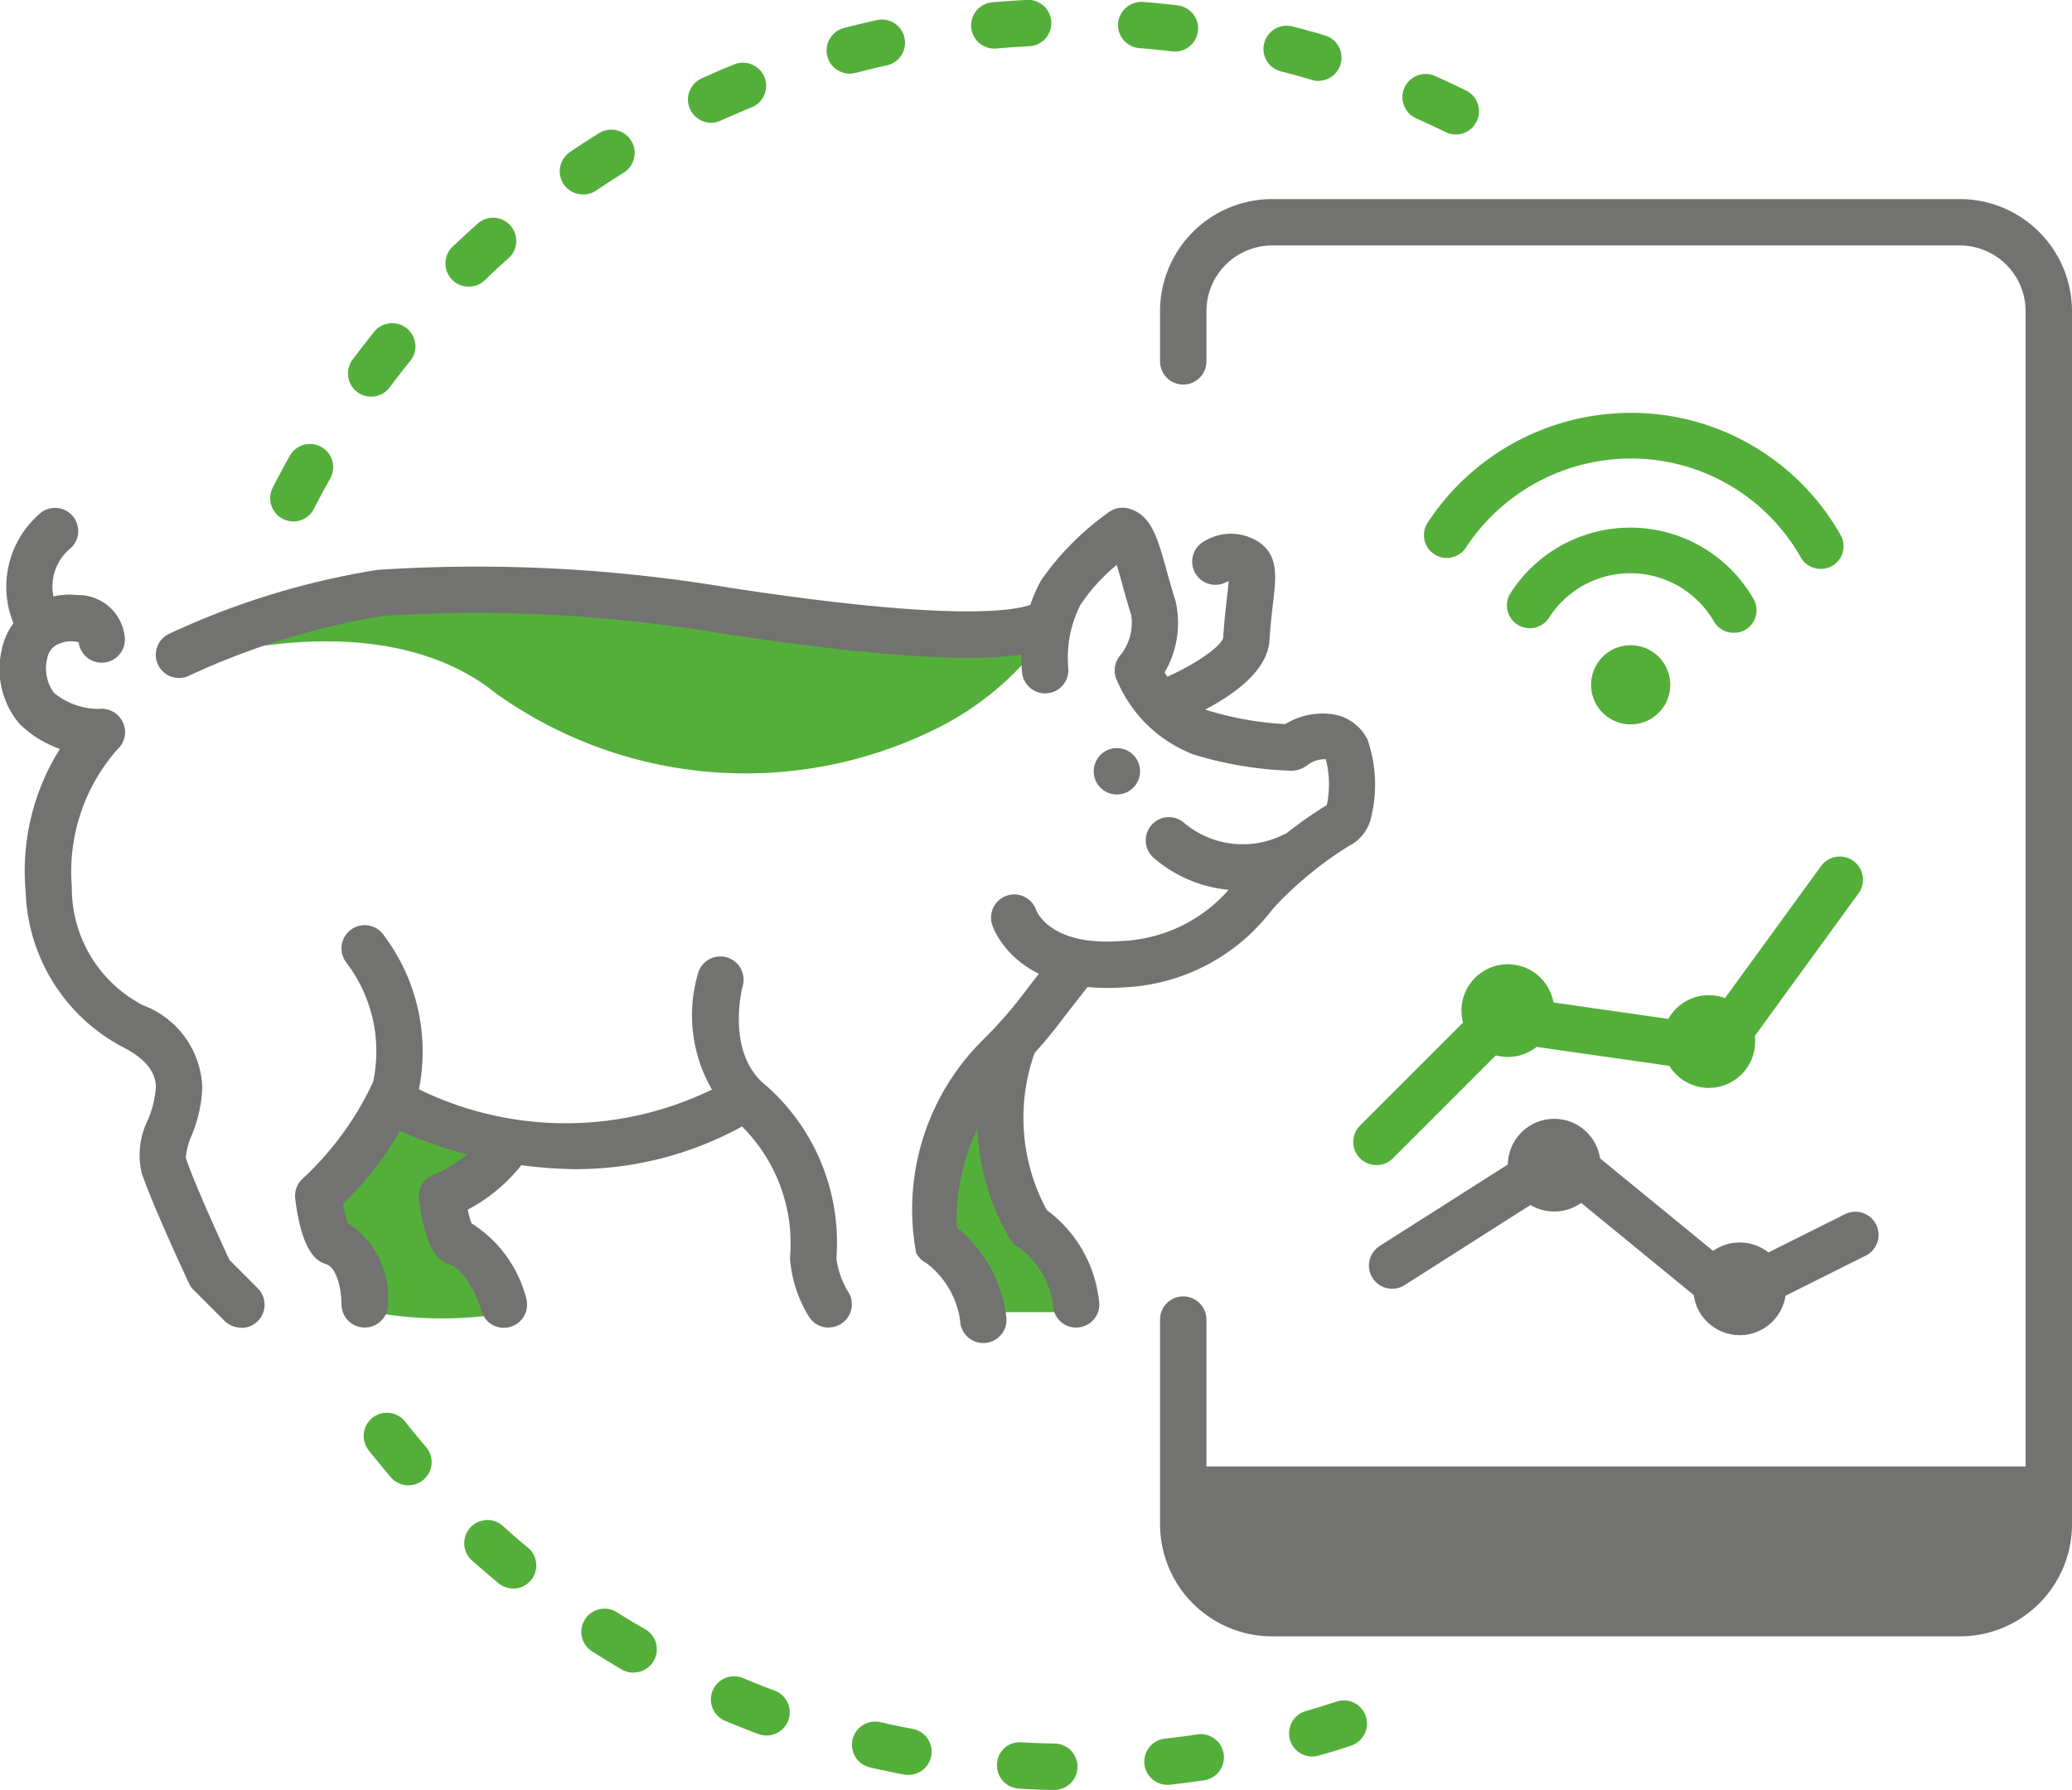
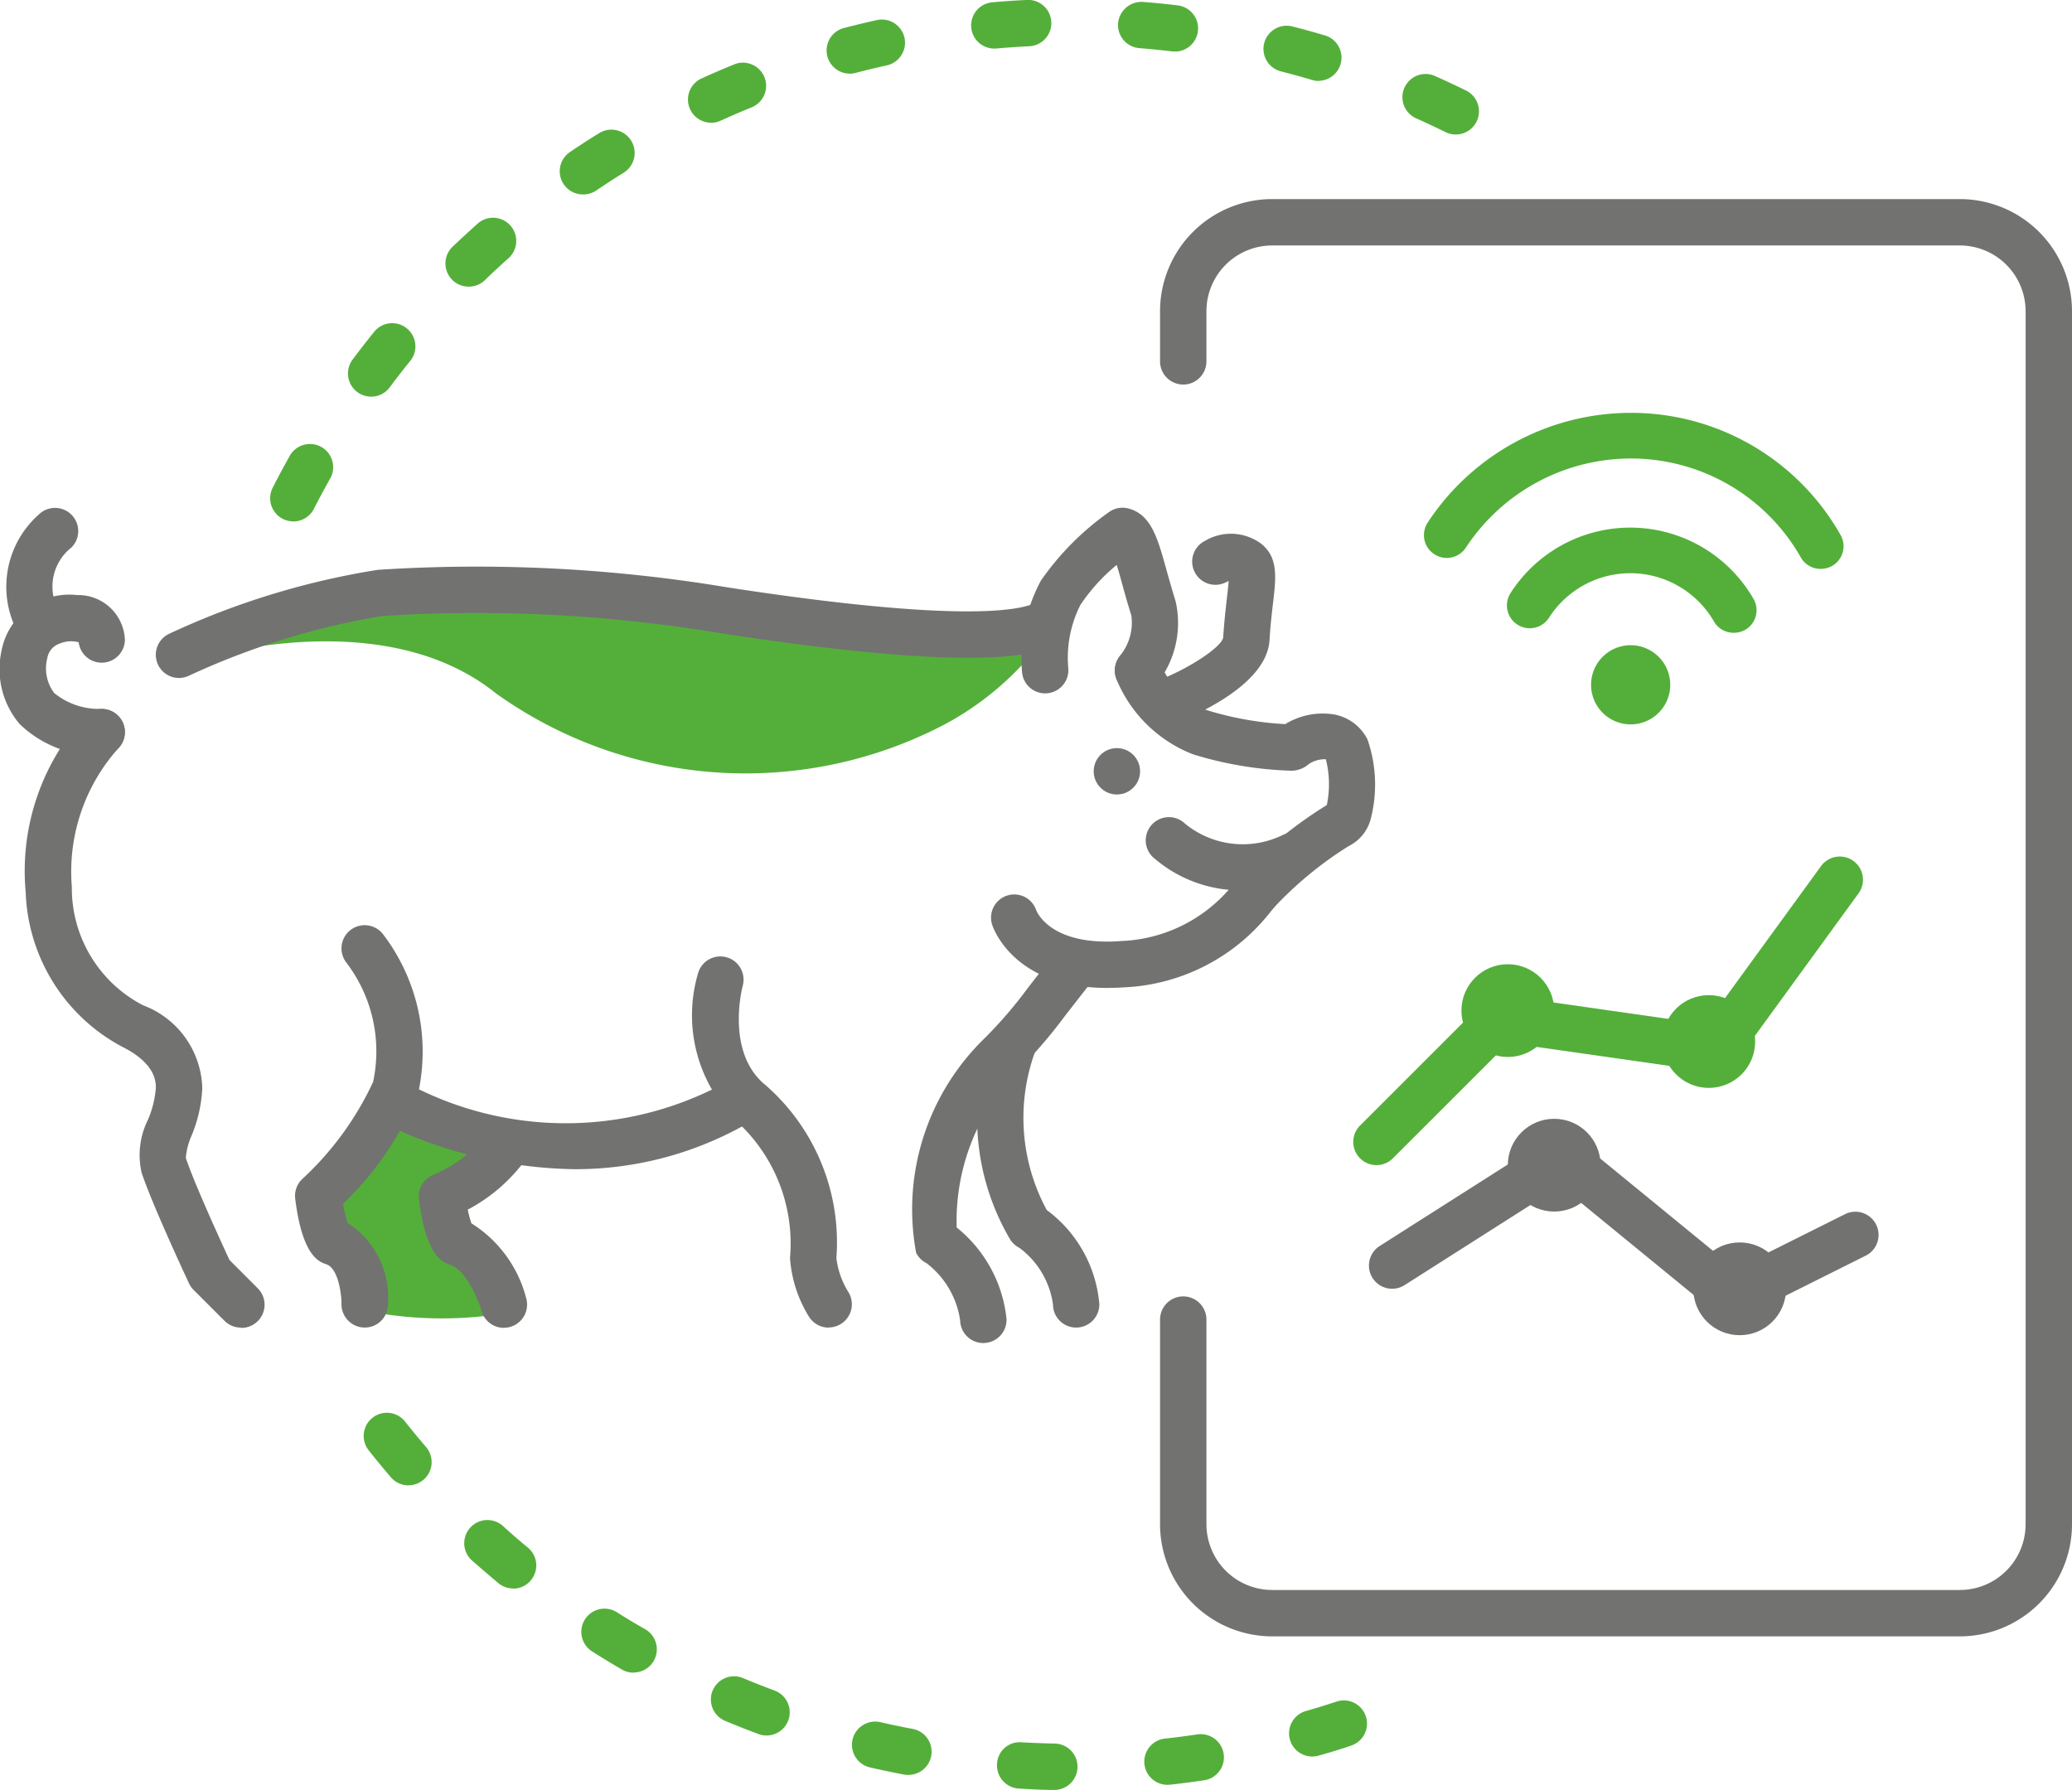
<svg xmlns="http://www.w3.org/2000/svg" width="36.63" height="31.647" viewBox="0 0 36.63 31.647">
  <g transform="translate(-332.549 -216.074)">
    <path d="M369.662,347.774s1.3-1.662,1.366-1.644,1.824.636,1.824.636-.829.793-.82.82.273,1.094.273,1.094.928.914.82,1.094a6.867,6.867,0,0,1-2.461,0c-.072-.117-.241-.923-.547-1.094S369.662,347.774,369.662,347.774Z" transform="translate(-31.533 -110.501)" fill="#54af3a" />
-     <path d="M442.664,347.638l.82,1.094h1.641a3.378,3.378,0,0,0-.547-1.094,3.645,3.645,0,0,1-1.094-2.735C442.451,345.325,442.322,347.233,442.664,347.638Z" transform="translate(-93.414 -109.458)" fill="#54af3a" />
    <path d="M354.5,287.145s3.383-1.135,5.469.547a7.585,7.585,0,0,0,7.93.547,5.291,5.291,0,0,0,1.641-1.367s-2.6-.357-3.828-.547-4.315-.309-5.97-.384C357.893,285.856,354.436,286.828,354.5,287.145Z" transform="translate(-18.65 -59.357)" fill="#54af3a" />
    <g transform="translate(350.07 227.514)">
      <path d="M451.121,298.187c-1.652,0-2.011-1.069-2.026-1.117a.41.41,0,0,1,.779-.256c.016.041.273.638,1.5.544A2.663,2.663,0,0,0,453.4,296.3c.066-.077.122-.143.173-.193a7.507,7.507,0,0,1,1.438-1.153,1.79,1.79,0,0,0-.017-.81.514.514,0,0,0-.3.084.476.476,0,0,1-.305.119,6.528,6.528,0,0,1-1.742-.29,2.406,2.406,0,0,1-1.358-1.336.41.41,0,0,1,.763-.3,1.592,1.592,0,0,0,.83.852,5.71,5.71,0,0,0,1.394.25,1.266,1.266,0,0,1,.831-.176.825.825,0,0,1,.624.449,2.432,2.432,0,0,1,.05,1.428.744.744,0,0,1-.383.455,6.585,6.585,0,0,0-1.25,1.012c-.038.038-.079.088-.128.145a3.482,3.482,0,0,1-2.592,1.341Q451.269,298.187,451.121,298.187Z" transform="translate(-449.076 -292.16)" fill="#727271" />
    </g>
    <g transform="translate(350.609 225.053)">
      <path d="M454.717,279.076a.41.41,0,0,1-.319-.667.921.921,0,0,0,.2-.714c-.07-.224-.126-.424-.174-.6-.027-.1-.056-.2-.084-.292a3.259,3.259,0,0,0-.642.707,2.071,2.071,0,0,0-.215,1.111.41.41,0,0,1-.816.086,2.894,2.894,0,0,1,.332-1.625,4.9,4.9,0,0,1,1.21-1.217.409.409,0,0,1,.345-.058c.394.111.506.512.661,1.068.046.166.1.357.166.571a1.723,1.723,0,0,1-.345,1.474A.409.409,0,0,1,454.717,279.076Z" transform="translate(-452.658 -275.794)" fill="#727271" />
    </g>
    <g transform="translate(352.805 225.522)">
      <path d="M467.673,282.271a.41.41,0,0,1-.151-.792c.529-.21,1.078-.577,1.109-.741.018-.281.045-.512.066-.7.012-.1.025-.215.031-.3a.405.405,0,0,0-.048.021.41.41,0,0,1-.373-.731.9.9,0,0,1,.99.045c.311.241.269.6.215,1.057-.021.176-.046.391-.062.656-.049.768-1.257,1.3-1.626,1.449A.408.408,0,0,1,467.673,282.271Z" transform="translate(-467.263 -278.912)" fill="#727271" />
    </g>
    <g transform="translate(332.549 226.592)">
      <path d="M334.311,288.862a1.97,1.97,0,0,1-1.415-.554,1.5,1.5,0,0,1-.322-1.286,1.221,1.221,0,0,1,1.338-.994.826.826,0,0,1,.845.782.41.41,0,0,1-.817.053.518.518,0,0,0-.331.021.328.328,0,0,0-.224.261.722.722,0,0,0,.123.616,1.254,1.254,0,0,0,.823.28.41.41,0,1,1,.031.82Z" transform="translate(-332.549 -286.025)" fill="#727271" />
    </g>
    <g transform="translate(335.303 226.075)">
      <path d="M351.278,284.576a.41.41,0,0,1-.175-.781,13.817,13.817,0,0,1,3.688-1.131,26.98,26.98,0,0,1,6.195.312c4.124.634,5.165.4,5.421.276a.41.41,0,0,1,.367.734c-.268.134-1.086.543-5.913-.2a26.232,26.232,0,0,0-5.988-.306,13.245,13.245,0,0,0-3.422,1.057A.41.41,0,0,1,351.278,284.576Z" transform="translate(-350.867 -282.59)" fill="#727271" />
    </g>
    <g transform="translate(339.132 235.171)">
      <path d="M379.9,344.659a7.932,7.932,0,0,1-3.331-.792.41.41,0,0,1,.343-.745,5.907,5.907,0,0,0,5.641.016.41.41,0,0,1,.407.712A6.115,6.115,0,0,1,379.9,344.659Z" transform="translate(-376.329 -343.084)" fill="#727271" />
    </g>
    <g transform="translate(332.982 228.608)">
      <path d="M339.251,310.376a.41.41,0,0,1-.29-.12l-.547-.547a.407.407,0,0,1-.081-.116c-.026-.056-.643-1.373-.838-1.958a1.4,1.4,0,0,1,.111-.931,1.766,1.766,0,0,0,.141-.566c0-.106,0-.43-.594-.727a3.221,3.221,0,0,1-1.707-2.738,4.05,4.05,0,0,1,1.054-3.115.41.41,0,0,1,.58.58,3.269,3.269,0,0,0-.818,2.444,2.331,2.331,0,0,0,1.259,2.095,1.611,1.611,0,0,1,1.047,1.461,2.451,2.451,0,0,1-.191.847,1.21,1.21,0,0,0-.1.391c.157.471.646,1.532.772,1.805l.5.5a.41.41,0,0,1-.29.7Z" transform="translate(-335.425 -299.437)" fill="#727271" />
    </g>
    <g transform="translate(337.765 232.437)">
      <path d="M368.466,332.009a.412.412,0,0,1-.41-.419c0-.189-.06-.627-.267-.7-.128-.042-.426-.142-.551-1.16a.41.41,0,0,1,.12-.343,5.471,5.471,0,0,0,1.257-1.721,2.586,2.586,0,0,0-.477-2.115.41.41,0,0,1,.656-.492,3.424,3.424,0,0,1,.617,2.807,5.646,5.646,0,0,1-1.328,1.956,2.336,2.336,0,0,0,.084.338,1.567,1.567,0,0,1,.71,1.446A.41.41,0,0,1,368.466,332.009Z" transform="translate(-367.235 -324.9)" fill="#727271" />
    </g>
    <g transform="translate(339.952 235.991)">
      <path d="M383.289,352.1a.411.411,0,0,1-.395-.3c-.064-.227-.285-.726-.555-.816-.128-.042-.426-.142-.551-1.16a.41.41,0,0,1,.259-.432,2.353,2.353,0,0,0,.91-.679.41.41,0,0,1,.664.482,2.969,2.969,0,0,1-.97.815,1.936,1.936,0,0,0,.065.242,2.214,2.214,0,0,1,.969,1.327.41.41,0,0,1-.4.52Z" transform="translate(-381.785 -348.54)" fill="#727271" />
    </g>
    <g transform="translate(344.79 232.984)">
      <path d="M416.368,335.1a.41.41,0,0,1-.349-.194,2.271,2.271,0,0,1-.335-1.036,2.921,2.921,0,0,0-.94-2.414,2.623,2.623,0,0,1-.686-2.619.41.41,0,0,1,.79.221c-.005.019-.311,1.183.408,1.758a3.691,3.691,0,0,1,1.248,3.055,1.468,1.468,0,0,0,.212.6.41.41,0,0,1-.348.626Z" transform="translate(-413.959 -328.537)" fill="#727271" />
    </g>
    <g transform="translate(348.633 232.71)">
      <path d="M440.82,333.827a.41.41,0,0,1-.41-.4,1.552,1.552,0,0,0-.594-1.012.411.411,0,0,1-.184-.183,4.214,4.214,0,0,1,1.171-3.755,7.738,7.738,0,0,0,.806-.931c.134-.173.3-.386.531-.676a.41.41,0,0,1,.641.513c-.229.286-.392.5-.523.666a8.589,8.589,0,0,1-.875,1.008,3.806,3.806,0,0,0-1.034,2.727,2.385,2.385,0,0,1,.881,1.62.41.41,0,0,1-.4.422Z" transform="translate(-439.52 -326.717)" fill="#727271" />
    </g>
    <g transform="translate(349.801 234.077)">
      <path d="M449.058,341.278a.41.41,0,0,1-.41-.41,1.506,1.506,0,0,0-.594-1,.41.41,0,0,1-.165-.151,4.228,4.228,0,0,1-.293-3.679.41.41,0,0,1,.736.362,3.425,3.425,0,0,0,.206,2.8,2.308,2.308,0,0,1,.93,1.668A.41.41,0,0,1,449.058,341.278Z" transform="translate(-447.285 -335.809)" fill="#727271" />
    </g>
    <g transform="translate(332.664 225.053)">
      <path d="M333.9,278.256a.41.41,0,0,1-.342-.183,1.706,1.706,0,0,1,.325-2.158.41.41,0,1,1,.58.58.878.878,0,0,0-.222,1.123.41.41,0,0,1-.341.638Z" transform="translate(-333.315 -275.794)" fill="#727271" />
    </g>
    <circle cx="0.41" cy="0.41" r="0.41" transform="translate(351.884 229.301)" fill="#727271" />
    <g transform="translate(352.805 230.522)">
      <path d="M468.948,313.461a2.348,2.348,0,0,1-1.563-.59.41.41,0,0,1,.572-.588,1.61,1.61,0,0,0,1.741.192.41.41,0,1,1,.323.754A2.711,2.711,0,0,1,468.948,313.461Z" transform="translate(-467.262 -312.167)" fill="#727271" />
    </g>
-     <path d="M486.086,391.231H474.095a1.519,1.519,0,0,1-1.519-1.519V388.5H487.6v1.214A1.519,1.519,0,0,1,486.086,391.231Z" transform="translate(-118.972 -146.499)" fill="#727271" />
    <g transform="translate(353.057 219.594)">
      <path d="M483.082,264.895H470.924a1.984,1.984,0,0,1-1.982-1.982v-3.619a.41.41,0,1,1,.82,0v3.619a1.164,1.164,0,0,0,1.162,1.162h12.158a1.164,1.164,0,0,0,1.162-1.162V241.465a1.164,1.164,0,0,0-1.162-1.162H470.924a1.163,1.163,0,0,0-1.162,1.162v.887a.41.41,0,1,1-.82,0v-.887a1.984,1.984,0,0,1,1.982-1.982h12.158a1.984,1.984,0,0,1,1.982,1.982v21.448A1.984,1.984,0,0,1,483.082,264.895Z" transform="translate(-468.942 -239.483)" fill="#727271" />
    </g>
    <g transform="translate(356.473 231.209)">
      <path d="M492.067,322.2a.41.41,0,0,1-.29-.7l2.331-2.331,3.784.541,2.041-2.806a.41.41,0,0,1,.663.482l-2.331,3.205-3.867-.552-2.041,2.041A.408.408,0,0,1,492.067,322.2Z" transform="translate(-491.657 -316.735)" fill="#54af3a" />
    </g>
    <g transform="translate(356.746 236.128)">
      <path d="M499.9,352.727a.41.41,0,0,1-.26-.093l-2.776-2.272-2.755,1.754a.41.41,0,0,1-.44-.692l3.006-1.913a.411.411,0,0,1,.48.029l2.8,2.291,1.949-.974a.41.41,0,0,1,.367.733l-2.186,1.093A.409.409,0,0,1,499.9,352.727Z" transform="translate(-493.475 -349.448)" fill="#727271" />
    </g>
    <circle cx="0.82" cy="0.82" r="0.82" transform="translate(359.205 235.855)" fill="#727271" />
    <circle cx="0.82" cy="0.82" r="0.82" transform="translate(362.484 238.041)" fill="#727271" />
    <circle cx="0.82" cy="0.82" r="0.82" transform="translate(358.385 233.122)" fill="#54af3a" />
    <circle cx="0.82" cy="0.82" r="0.82" transform="translate(361.938 233.669)" fill="#54af3a" />
    <g transform="translate(337.324 216.074)">
      <path d="M378.166,247.721c-.214,0-.419-.012-.624-.024a.41.41,0,0,1-.385-.433.4.4,0,0,1,.433-.385q.29.016.584.022a.41.41,0,0,1-.008.82Zm2-.09a.41.41,0,0,1-.045-.817q.292-.032.58-.075a.41.41,0,0,1,.121.811q-.3.045-.61.079Zm-4.579-.175a.413.413,0,0,1-.076-.007q-.3-.057-.6-.126a.41.41,0,0,1,.184-.8c.189.044.379.083.571.119a.41.41,0,0,1-.075.813Zm7.129-.326a.41.41,0,0,1-.112-.8q.281-.08.558-.172a.41.41,0,0,1,.256.779q-.292.1-.589.181A.415.415,0,0,1,382.713,247.13Zm-9.633-.371a.41.41,0,0,1-.143-.026q-.29-.108-.575-.227a.41.41,0,1,1,.316-.756q.27.112.545.215a.41.41,0,0,1-.143.794Zm-2.351-1.111a.409.409,0,0,1-.206-.055q-.267-.155-.528-.321a.41.41,0,1,1,.44-.692q.246.157.5.3a.41.41,0,0,1-.206.765Zm-2.13-1.489a.408.408,0,0,1-.262-.095q-.237-.2-.466-.4a.41.41,0,0,1,.548-.61q.218.2.442.383a.41.41,0,0,1-.262.725Zm-1.85-1.823a.409.409,0,0,1-.311-.143q-.2-.234-.392-.476a.41.41,0,1,1,.643-.509q.181.229.371.45a.41.41,0,0,1-.311.677Zm-2.033-17.043a.41.41,0,0,1-.365-.6q.14-.275.291-.544a.41.41,0,1,1,.715.4q-.143.255-.277.516A.409.409,0,0,1,364.716,225.294Zm1.373-2.206a.41.41,0,0,1-.328-.655q.185-.247.378-.487a.41.41,0,1,1,.638.515q-.184.227-.359.462A.408.408,0,0,1,366.089,223.087Zm1.723-1.945a.41.41,0,0,1-.283-.706q.223-.212.453-.417a.41.41,0,0,1,.543.614q-.219.194-.431.4A.408.408,0,0,1,367.811,221.142Zm2.022-1.63a.41.41,0,0,1-.23-.75q.254-.172.516-.334a.41.41,0,0,1,.433.7q-.248.154-.49.318A.408.408,0,0,1,369.833,219.512Zm15.43-1.06a.4.4,0,0,1-.181-.042q-.262-.129-.529-.248a.41.41,0,0,1,.333-.749q.282.126.558.261a.41.41,0,0,1-.181.778Zm-13.165-.208a.41.41,0,0,1-.169-.783q.279-.127.564-.243a.41.41,0,1,1,.309.759q-.271.111-.536.231A.409.409,0,0,1,372.1,218.245Zm10.746-.738a.4.4,0,0,1-.117-.017q-.279-.083-.563-.155a.41.41,0,0,1,.2-.795q.3.076.595.164a.41.41,0,0,1-.116.8Zm-8.3-.13a.41.41,0,0,1-.1-.806q.3-.078.6-.144a.41.41,0,0,1,.177.8q-.286.063-.568.137A.4.4,0,0,1,374.544,217.377Zm5.756-.393a.384.384,0,0,1-.049,0q-.289-.034-.582-.058a.41.41,0,0,1-.376-.441.416.416,0,0,1,.441-.376q.308.024.613.061a.41.41,0,0,1-.048.817Zm-3.2-.05a.41.41,0,0,1-.035-.818q.306-.027.615-.042a.41.41,0,1,1,.04.819q-.293.014-.583.04Z" transform="translate(-364.306 -216.074)" fill="#54af3a" />
    </g>
    <path d="M520.965,300.252a.7.7,0,1,1-.677-.731A.7.7,0,0,1,520.965,300.252Z" transform="translate(-158.889 -72.039)" fill="#54af3a" />
    <g transform="translate(359.19 225.399)">
      <path d="M513.738,287.538a.4.4,0,0,1-.35-.2,1.707,1.707,0,0,0-2.916-.066.4.4,0,1,1-.68-.436,2.514,2.514,0,0,1,4.294.1.4.4,0,0,1-.147.551A.4.4,0,0,1,513.738,287.538Z" transform="translate(-509.729 -285.675)" fill="#54af3a" />
    </g>
    <g transform="translate(357.723 223.37)">
      <path d="M506.986,274.939a.4.4,0,0,1-.351-.2,3.449,3.449,0,0,0-2.882-1.749,3.492,3.492,0,0,0-3.04,1.573.4.4,0,1,1-.676-.442,4.3,4.3,0,0,1,3.747-1.938,4.252,4.252,0,0,1,3.552,2.156.4.4,0,0,1-.35.6Z" transform="translate(-499.972 -272.177)" fill="#54af3a" />
    </g>
  </g>
</svg>